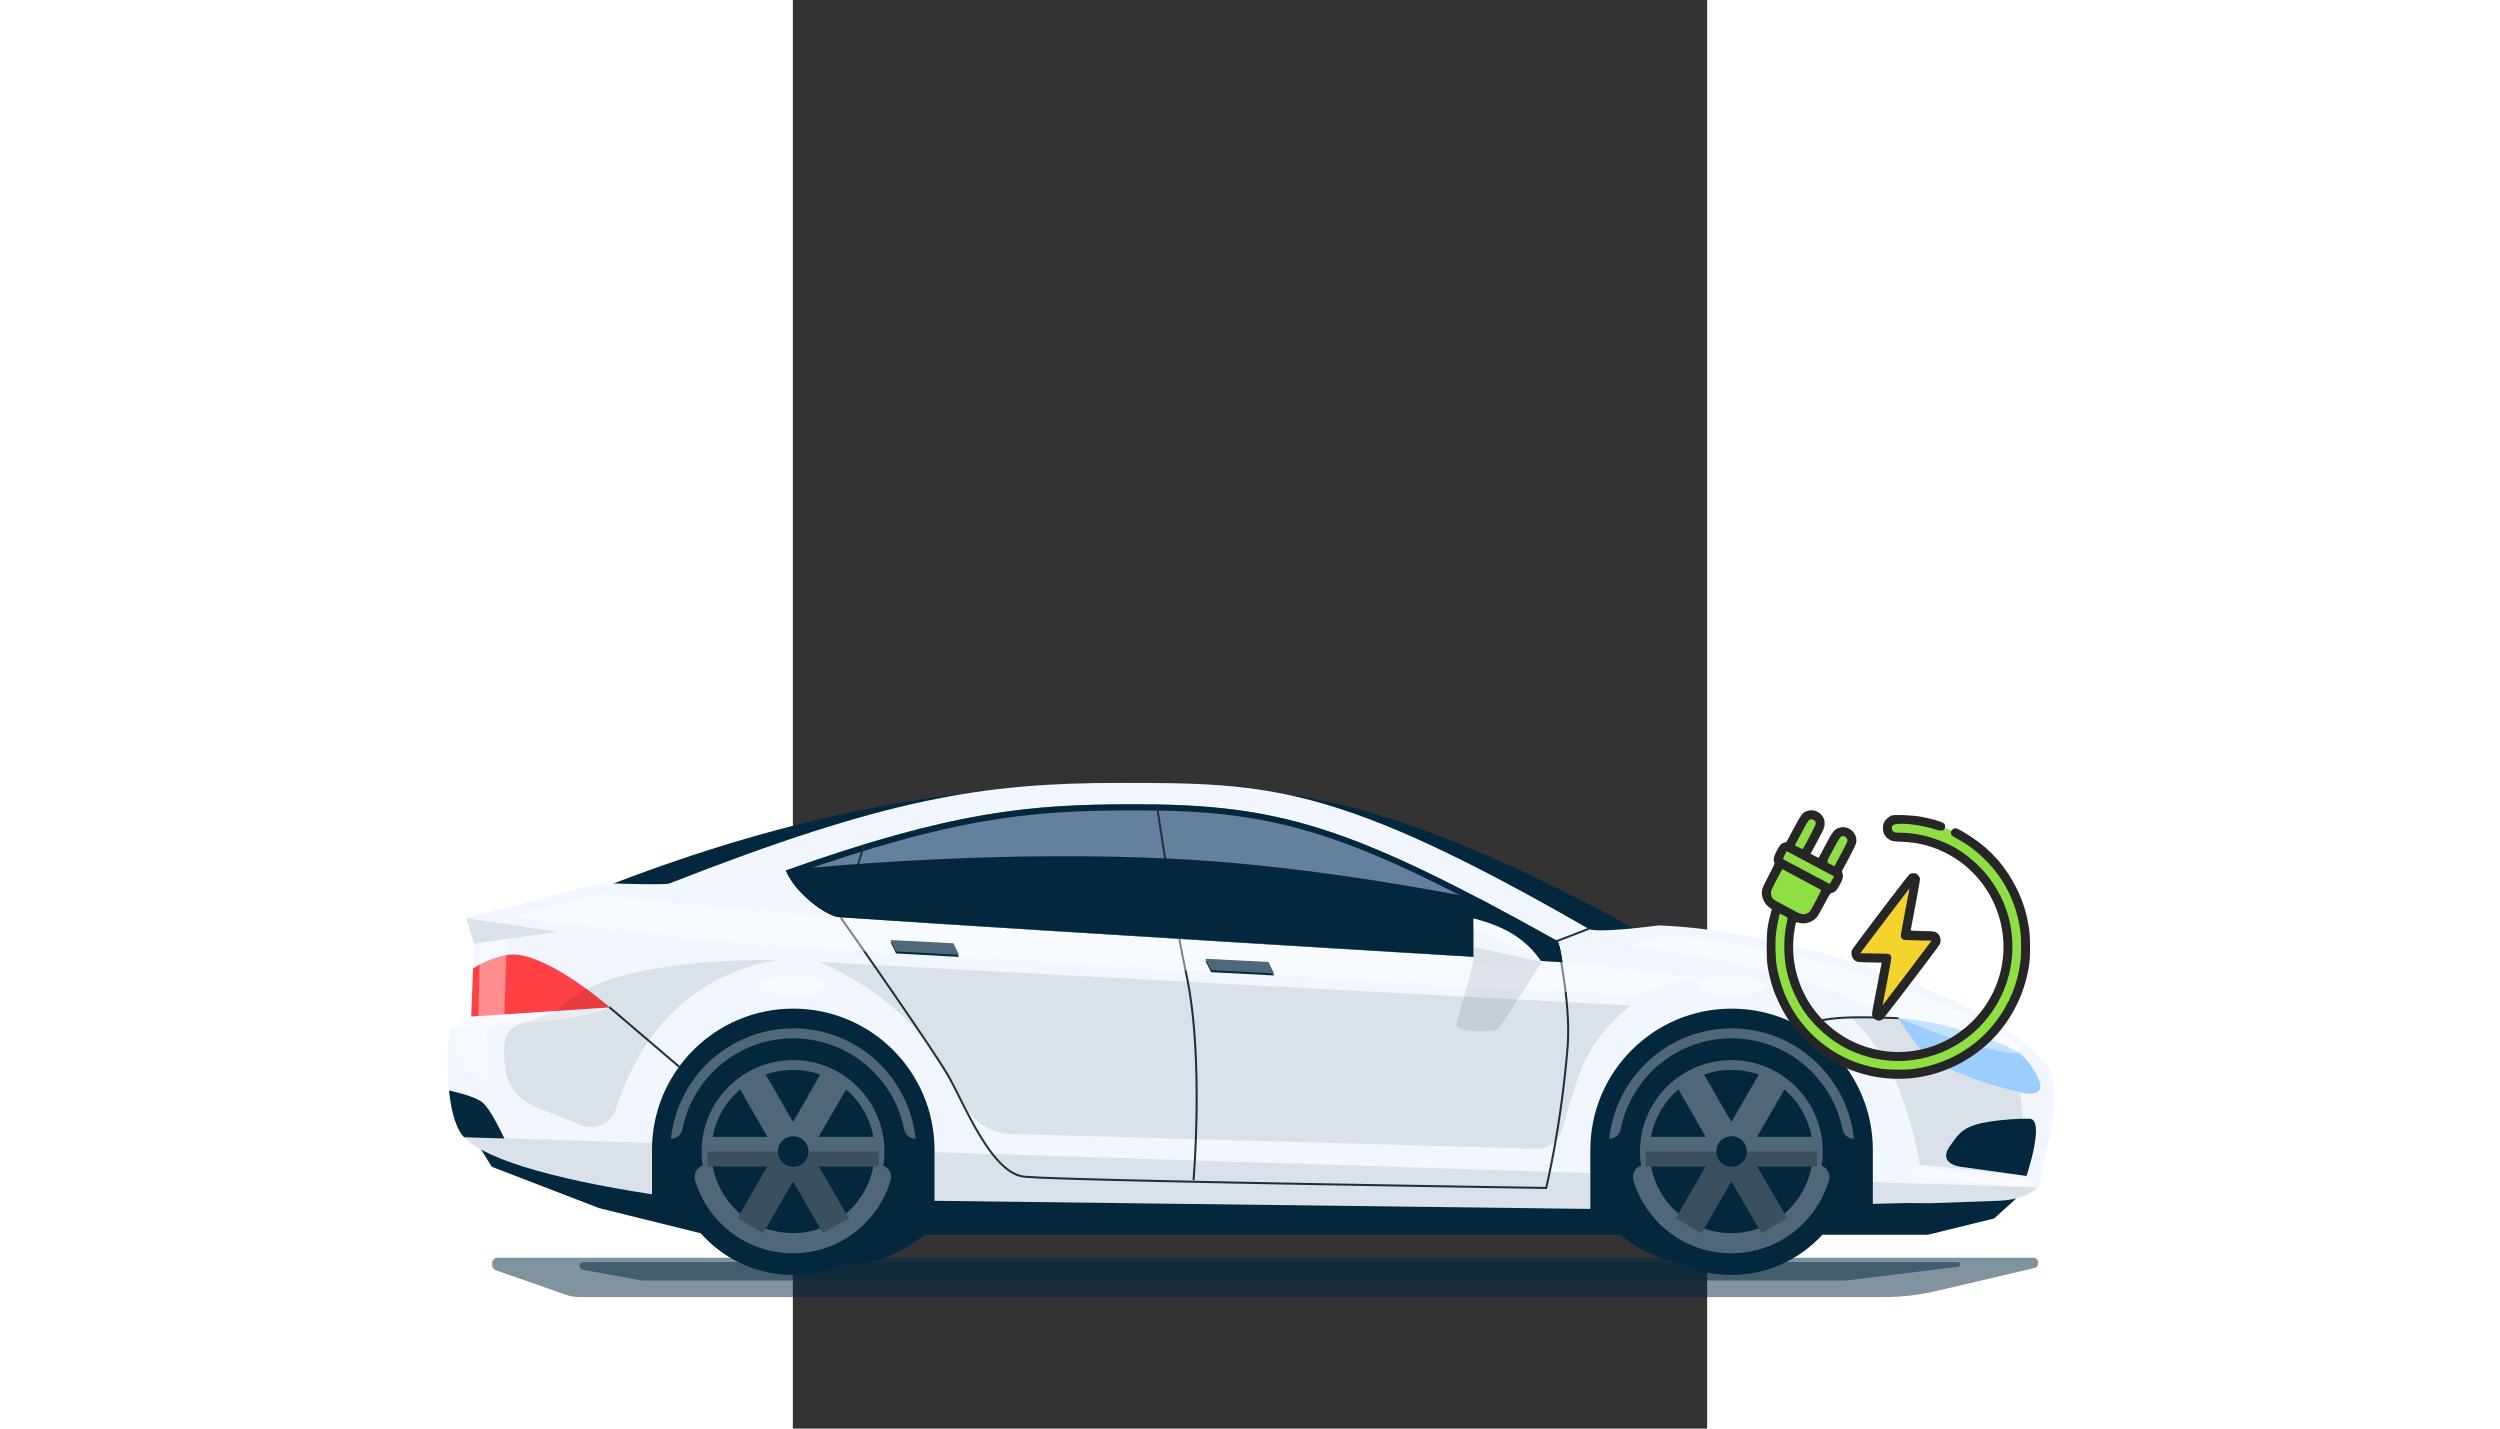
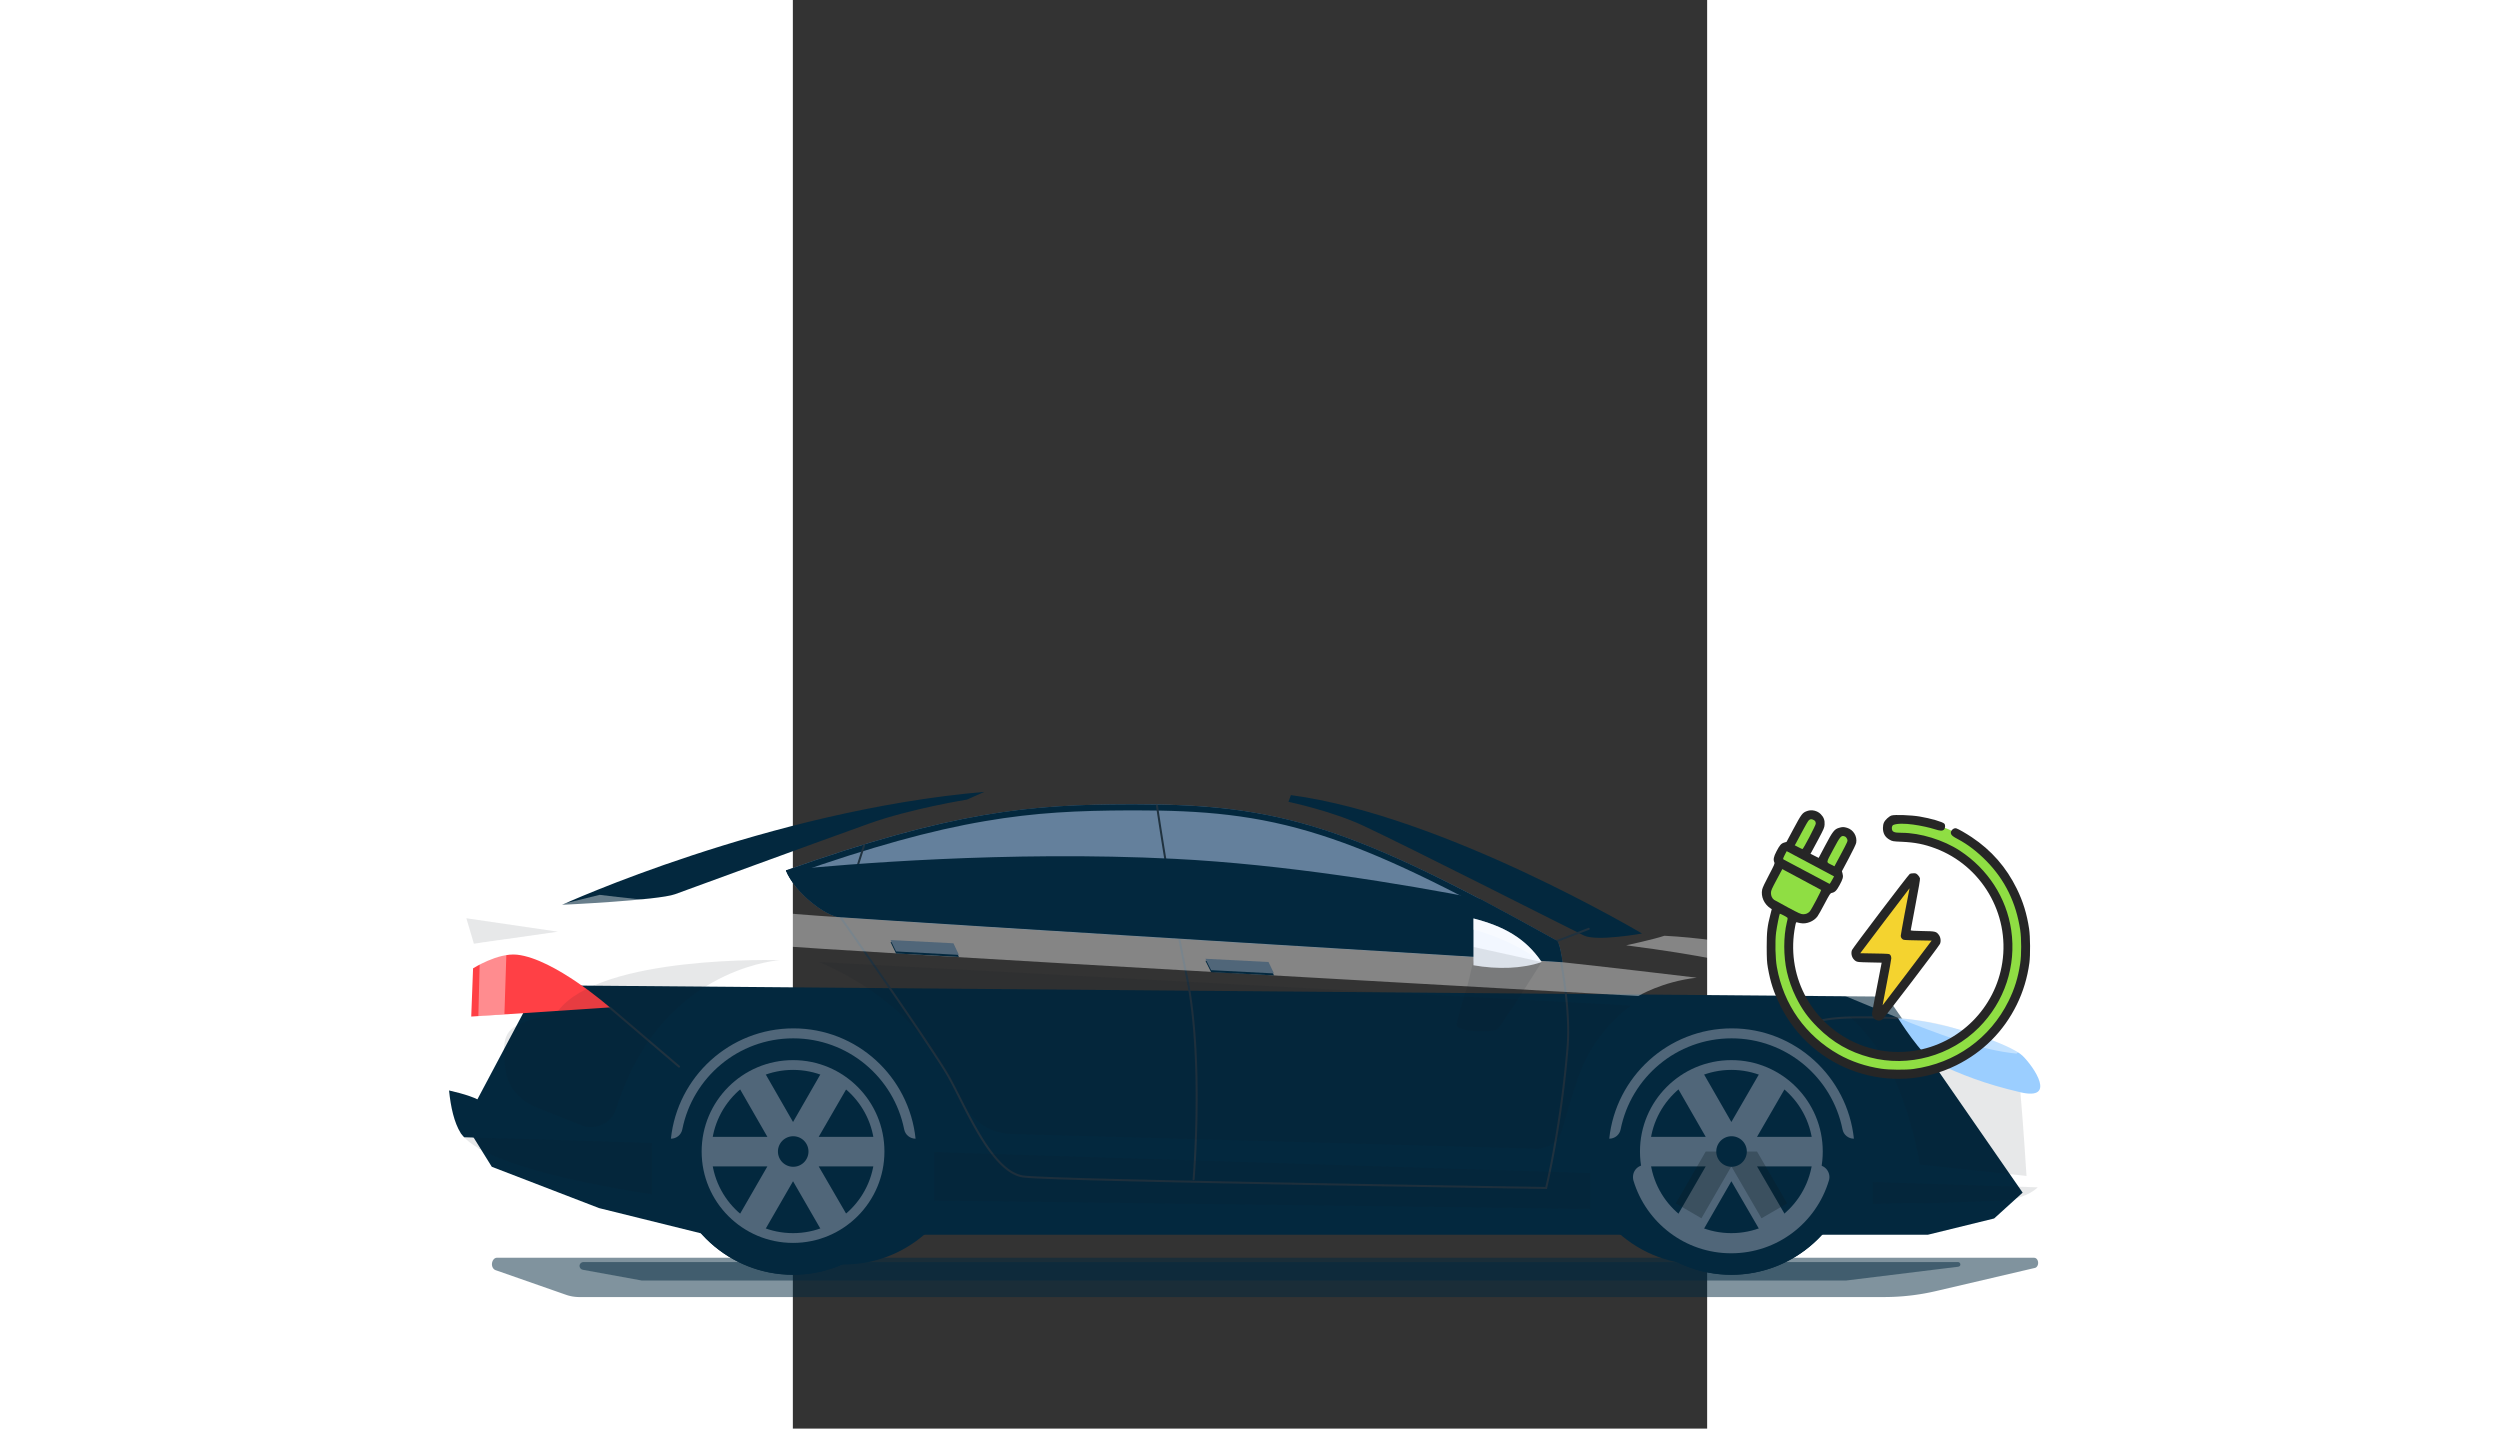
<svg xmlns="http://www.w3.org/2000/svg" id="svg98" version="1.1" fill="none" height="400" width="700" viewBox="0 0 700 1093.75">
  <rect x="0" y="0" width="700" height="1093.75" fill="#333333" stroke="none" />
  <defs id="defs102" />
  <g style="display:inline" transform="matrix(1.538,0,0,1.538,-264.38,599.407)" id="g78299">
    <g id="g78139" fill="#03283e">
      <path id="path78131" opacity="0.5" d="m 58.71,254.73 a 20.022,20.022 0 0 0 6.788,1.216 H 715.19 a 113.58,113.58 0 0 0 26.041,-3.04 l 48.94,-11.45 c 1.013,-0.203 1.722,-1.418 1.621,-2.736 -0.102,-1.317 -0.912,-2.33 -2.027,-2.33 H 24.563 c -1.216,0 -2.23,1.216 -2.432,2.736 -0.202,1.621 0.608,3.039 1.824,3.445 z" />
      <path id="path78133" opacity="0.5" d="M 96.807,247.738 H 696.04 l 56.033,-6.89 c 0.608,-0.101 1.114,-0.608 1.013,-1.216 0,-0.608 -0.608,-1.114 -1.216,-1.114 H 67.626 c -1.013,0 -1.824,0.81 -1.925,1.722 -0.102,1.014 0.608,1.925 1.62,2.128 z" />
      <path id="path78135" d="m 136.02,178.432 c 0,33.843 27.459,61.302 61.301,61.302 33.843,0 61.301,-27.459 61.301,-61.302 0,-33.842 -27.458,-61.301 -61.301,-61.301 -33.842,0 -61.301,27.459 -61.301,61.301 z m 426.576,0 c 0,33.843 27.459,61.302 61.301,61.302 33.842,0 61.301,-27.459 61.301,-61.302 0,-33.842 -27.459,-61.301 -61.301,-61.301 -33.842,0 -61.301,27.459 -61.301,61.301 z" />
      <path id="path78137" d="m 45.03,100.716 671.478,5.675 67.583,97.575 -14.185,12.868 -33.032,8.106 H 129.029 L 75.428,211.667 22.03,191.098 8.554,169.414 Z M 565.737,75.993 C 559.353,72.953 479.611,32.423 455.8,21.278 439.892,13.881 418.614,9.423 418.614,9.423 l 1.216,-3.344 c 75.993,10.133 174.784,68.901 174.784,68.901 0,0 -22.494,4.053 -28.877,1.013 z M 113.222,55.424 c 8.41,-3.04 65.759,-24.115 96.866,-35.26 20.772,-7.397 48.534,-11.855 48.534,-11.855 l 8.613,-3.85 C 159.628,13.78 56.987,60.692 56.987,60.692 c 0,0 47.926,-2.229 56.235,-5.269 z" />
    </g>
-     <path id="path78141" d="M 0.752,122.805 11.796,116.422 13.113,80.046 9.364,67.381 76.238,49.851 c 0,0 29.486,1.115 33.944,0.305 C 218.903,7.599 266.526,0 334.818,0 c 74.271,0 108.114,0.71 233.249,72.65 4.256,2.431 34.957,-1.723 34.957,-1.723 69.205,2.837 160.802,36.477 186.64,62.821 7.295,7.194 10.132,10.335 10.335,22.19 0.101,11.957 -7.802,44.786 -7.802,44.786 0,0 -5.066,6.788 -20.265,7.295 -15.199,0.507 -33.944,1.216 -33.944,1.216 l -11.348,-0.101 -17.124,0.405 v -26.851 c 0,-38.807 -31.512,-70.319 -70.319,-70.319 -38.807,0 -70.319,31.512 -70.319,70.319 v 29.384 l -326.467,-4.053 v -25.331 c 0,-38.807 -31.512,-70.319 -70.32,-70.319 -38.807,0 -70.319,31.512 -70.319,70.319 v 22.089 C 51.312,197.076 14.329,186.336 6.629,174.278 -3.1,159.079 0.752,122.805 0.752,122.805 Z" fill="#f2f7ff" />
    <path id="path78143" d="m 110.689,183.499 c 0,33.842 27.459,61.301 61.301,61.301 33.842,0 61.301,-27.459 61.301,-61.301 0,-33.843 -27.459,-61.302 -61.301,-61.302 -33.842,0 -61.301,27.459 -61.301,61.302 z" fill="#03283e" />
    <path id="path78145" d="m 232.987,177.115 c -2.735,0 -5.167,-1.925 -5.674,-4.661 -5.167,-25.838 -27.965,-45.292 -55.222,-45.292 -27.357,0 -50.054,19.454 -55.221,45.292 -0.507,2.736 -2.939,4.661 -5.675,4.661 3.243,-30.803 29.283,-54.918 60.998,-54.918 31.714,0 57.552,24.115 60.794,54.918 z" fill="#506679" />
    <path id="path78147" d="m 111.094,189.983 c 2.736,0 5.168,1.925 5.674,4.661 5.168,25.838 27.966,45.292 55.222,45.292 27.358,0 50.054,-19.454 55.222,-45.292 0.507,-2.736 2.938,-4.661 5.674,-4.661 -3.242,30.803 -29.283,54.918 -60.997,54.918 -31.614,-0.101 -57.654,-24.115 -60.795,-54.918 z m 96.562,-13.172 c -3.141,-16.82 -17.934,-29.587 -35.666,-29.587 -17.732,0 -32.525,12.767 -35.666,29.587 h -7.093 c -1.925,0 -3.749,-0.912 -4.863,-2.432 -1.115,-1.52 -1.52,-3.546 -0.912,-5.37 6.282,-20.974 25.635,-36.173 48.635,-36.173 23.001,0 42.354,15.3 48.636,36.173 0.507,1.824 0.203,3.85 -0.912,5.37 -1.114,1.52 -2.938,2.432 -4.863,2.432 z" fill="#03283e" />
-     <path id="path78149" d="m 136.324,190.186 c 3.141,16.82 17.934,29.587 35.666,29.587 17.732,0 32.525,-12.767 35.666,-29.587 h 7.093 c 1.925,0 3.749,0.912 4.864,2.432 1.114,1.52 1.519,3.546 0.911,5.37 -6.282,20.974 -25.635,36.173 -48.635,36.173 -23.001,0 -42.354,-15.3 -48.636,-36.173 -0.507,-1.824 -0.203,-3.85 0.912,-5.37 1.114,-1.52 2.938,-2.432 4.863,-2.432 z" fill="#506679" />
    <path id="path78151" d="m 126.495,183.499 c 0,25.128 20.367,45.494 45.495,45.494 25.129,0 45.495,-20.366 45.495,-45.494 0,-25.129 -20.366,-45.495 -45.495,-45.495 -25.128,0 -45.495,20.366 -45.495,45.495 z" fill="#506679" />
    <path id="path78153" d="m 131.359,183.499 c 0,22.494 18.238,40.631 40.631,40.631 22.494,0 40.631,-18.239 40.631,-40.631 0,-22.495 -18.238,-40.632 -40.631,-40.632 -22.393,0 -40.631,18.239 -40.631,40.632 z" fill="#03283e" />
    <path id="path78155" d="m 157.805,183.499 c 0,7.802 6.383,14.185 14.185,14.185 7.802,0 14.185,-6.383 14.185,-14.185 0,-7.802 -6.383,-14.186 -14.185,-14.186 -7.802,0.101 -14.185,6.384 -14.185,14.186 z" fill="#e2e6f0" />
    <path id="path78157" d="m 129.332,176.203 h 29.891 l -14.895,-25.939 12.767,-7.397 14.895,25.939 14.895,-25.939 12.868,7.397 -14.996,25.939 h 29.891 v 14.692 h -29.891 l 14.996,25.838 -12.868,7.397 -14.895,-25.838 -14.895,25.838 -12.767,-7.397 14.895,-25.838 h -29.891 z" fill="#506679" />
-     <path id="path78159" opacity="0.3" d="m 129.332,183.499 h 85.316 v 7.396 h -29.891 l 14.996,25.838 -12.868,7.397 -14.895,-25.838 -14.895,25.838 -12.767,-7.397 14.895,-25.838 h -29.891 z" fill="#0c1b24" />
    <path id="path78161" d="m 171.99,191.098 a 7.6,7.6 0 1 0 -0.001,-15.199 7.6,7.6 0 0 0 0.001,15.199 z m 405.804,-7.599 c 0,33.842 27.459,61.301 61.302,61.301 33.842,0 61.301,-27.459 61.301,-61.301 0,-33.843 -27.459,-61.302 -61.301,-61.302 -33.843,0 -61.302,27.459 -61.302,61.302 z" fill="#03283e" />
    <path id="path78163" d="m 700.093,177.115 c -2.736,0 -5.167,-1.925 -5.674,-4.661 -5.168,-25.838 -27.966,-45.292 -55.222,-45.292 -27.357,0 -50.054,19.454 -55.222,45.292 -0.506,2.736 -2.938,4.661 -5.674,4.661 3.243,-30.803 29.283,-54.918 60.997,-54.918 31.512,0 57.553,24.115 60.795,54.918 z" fill="#506679" />
    <path id="path78165" d="m 578.2,189.983 c 2.736,0 5.167,1.925 5.674,4.661 5.168,25.838 27.966,45.292 55.222,45.292 27.357,0 50.054,-19.454 55.222,-45.292 0.506,-2.736 2.938,-4.661 5.674,-4.661 -3.243,30.803 -29.283,54.918 -60.998,54.918 C 607.381,244.8 581.341,220.786 578.2,189.983 Z m 96.562,-13.172 c -3.141,-16.82 -17.934,-29.587 -35.666,-29.587 -17.732,0 -32.525,12.767 -35.666,29.587 h -7.093 c -1.925,0 -3.749,-0.912 -4.864,-2.432 -1.114,-1.52 -1.52,-3.546 -0.912,-5.37 6.282,-20.974 25.635,-36.173 48.636,-36.173 23.001,0 42.354,15.3 48.636,36.173 0.506,1.824 0.202,3.85 -0.912,5.37 -1.115,1.52 -2.939,2.432 -4.864,2.432 z" fill="#03283e" />
    <path id="path78167" d="m 603.43,190.186 c 3.141,16.82 17.934,29.587 35.666,29.587 17.732,0 32.525,-12.767 35.666,-29.587 h 7.093 c 1.925,0 3.749,0.912 4.863,2.432 1.115,1.52 1.52,3.546 0.912,5.37 -6.282,20.974 -25.635,36.173 -48.636,36.173 -23,0 -42.353,-15.3 -48.635,-36.173 -0.507,-1.824 -0.203,-3.85 0.912,-5.37 1.114,-1.52 2.938,-2.432 4.863,-2.432 z" fill="#506679" />
    <path id="path78169" d="m 593.601,183.499 c 0,25.128 20.366,45.494 45.495,45.494 25.128,0 45.494,-20.366 45.494,-45.494 0,-25.129 -20.366,-45.495 -45.494,-45.495 -25.129,0 -45.495,20.366 -45.495,45.495 z" fill="#506679" />
    <path id="path78171" d="m 598.465,183.499 c 0,22.494 18.238,40.631 40.631,40.631 22.494,0 40.631,-18.239 40.631,-40.631 0,-22.495 -18.238,-40.632 -40.631,-40.632 -22.393,0 -40.631,18.239 -40.631,40.632 z" fill="#03283e" />
    <path id="path78173" d="m 625.012,183.499 c 0,7.802 6.383,14.185 14.185,14.185 7.802,0 14.186,-6.383 14.186,-14.185 0,-7.802 -6.384,-14.186 -14.186,-14.186 -7.903,0.101 -14.185,6.384 -14.185,14.186 z" fill="#e2e6f0" />
    <path id="path78175" d="m 596.438,176.203 h 29.891 l -14.895,-25.939 12.767,-7.397 14.895,25.939 14.996,-25.939 12.767,7.397 -14.996,25.939 h 29.89 v 14.692 h -29.89 l 14.996,25.838 -12.767,7.397 -14.996,-25.838 -14.895,25.838 -12.767,-7.397 14.895,-25.838 h -29.891 z" fill="#506679" />
-     <path id="path78177" opacity="0.3" d="m 596.438,183.499 h 85.315 v 7.396 h -29.89 l 14.996,25.838 -12.767,7.397 -14.996,-25.838 -14.895,25.838 -12.767,-7.397 14.895,-25.838 h -29.891 z" fill="#0c1b24" />
+     <path id="path78177" opacity="0.3" d="m 596.438,183.499 h 85.315 h -29.89 l 14.996,25.838 -12.767,7.397 -14.996,-25.838 -14.895,25.838 -12.767,-7.397 14.895,-25.838 h -29.891 z" fill="#0c1b24" />
    <path id="path78179" d="m 639.096,191.098 a 7.6,7.6 0 1 0 -10e-4,-15.199 7.6,7.6 0 0 0 10e-4,15.199 z" fill="#03283e" />
    <path id="path78181" d="M 168.444,43.57 C 251.732,13.88 290.54,10.841 339.682,10.64 c 73.46,-0.204 108.924,10.131 212.579,67.988 1.621,1.52 2.736,10.639 2.736,10.639 0,0 -256.858,-15.3 -359.702,-22.393 -6.89,-0.507 -22.292,-12.058 -26.851,-23.305 z" fill="#64809c" />
    <path id="path78183" d="m 168.444,43.57 c 4.559,11.246 19.961,22.797 26.851,23.304 102.844,7.093 359.702,22.393 359.702,22.393 0,0 -1.216,-9.018 -2.736,-10.64 C 449.822,21.38 414.054,10.64 342.215,10.64 h -2.533 c -49.142,0.101 -87.848,3.243 -171.238,32.93 z m 4.255,1.722 c 37.693,-13.274 67.888,-21.683 94.739,-26.243 25.331,-4.357 46.406,-5.269 72.345,-5.37 h 2.533 c 33.235,0 60.39,2.026 92.611,12.361 28.776,9.22 61.099,24.622 115.307,54.918 0.406,0.81 0.912,2.837 1.317,5.066 C 519.229,84.099 290.438,70.319 195.599,63.834 190.33,63.429 178.07,54.411 172.699,45.292 Z" fill="#03283e" />
    <path id="path78185" clip-rule="evenodd" d="m 353.086,10.847 a 0.508,0.508 0 0 1 0.574,0.429 l -0.502,0.072 -0.501,0.073 a 0.507,0.507 0 0 1 0.429,-0.574 z m 18.311,186.432 -0.505,-0.043 v -0.002 l 10e-4,-0.008 0.002,-0.033 0.011,-0.129 0.04,-0.509 c 0.035,-0.449 0.086,-1.113 0.147,-1.973 0.121,-1.72 0.286,-4.222 0.458,-7.353 a 577.5,577.5 0 0 0 0.821,-25.065 c 0.215,-20.078 -0.622,-45.188 -4.815,-65.398 -4.207,-20.274 -7.932,-41.61 -10.605,-57.877 -1.337,-8.133 -2.41,-15 -3.15,-19.833 a 1326.067,1326.067 0 0 1 -1.07,-7.121 l -0.075,-0.512 v -0.002 l 0.501,-0.073 0.502,-0.072 v 0.002 l 10e-4,0.006 0.073,0.504 0.22,1.49 c 0.194,1.302 0.48,3.21 0.85,5.625 0.739,4.83 1.812,11.693 3.148,19.822 2.672,16.26 6.394,37.58 10.597,57.836 4.216,20.319 5.051,45.517 4.836,65.614 a 577.765,577.765 0 0 1 -0.822,25.11 468.298,468.298 0 0 1 -0.46,7.369 297.191,297.191 0 0 1 -0.173,2.319 l -0.014,0.173 -0.011,0.131 -0.003,0.033 v 0.008 l -10e-4,0.002 z m 0,0 -0.505,-0.043 a 0.507,0.507 0 1 0 1.009,0.084 z M 80.413,111.533 a 0.507,0.507 0 0 1 0.714,-0.056 l 34.45,29.384 a 0.507,0.507 0 0 1 -0.657,0.771 L 80.47,112.248 a 0.508,0.508 0 0 1 -0.057,-0.715 z m 610.105,5.195 c 6.827,-0.687 16.028,-0.711 31.582,-0.103 a 0.507,0.507 0 1 1 -0.039,1.012 c -15.552,-0.608 -24.691,-0.581 -31.442,0.099 -6.732,0.679 -11.097,2.007 -17.114,4.03 a 0.507,0.507 0 0 1 -0.323,-0.961 c 6.041,-2.03 10.491,-3.387 17.336,-4.077 z" fill-rule="evenodd" fill="#20323f" />
    <path id="path78187" clip-rule="evenodd" d="m 207.505,30.624 a 0.506,0.506 0 0 1 0.33,0.636 l -11.374,35.933 0.367,0.523 1.451,2.07 a 5247.282,5247.282 0 0 1 21.7,31.2 c 12.329,17.874 25.695,37.554 29.762,44.67 1.644,2.878 3.496,6.56 5.53,10.606 0.483,0.96 0.976,1.942 1.479,2.937 2.628,5.198 5.534,10.807 8.69,16.033 3.157,5.229 6.553,10.054 10.153,13.692 3.606,3.644 7.37,6.048 11.261,6.535 4.02,0.502 22.265,1.11 47.429,1.738 25.143,0.626 57.148,1.272 88.646,1.855 31.499,0.583 62.491,1.102 85.609,1.475 11.559,0.187 21.149,0.338 27.849,0.441 l 7.768,0.12 2.338,0.035 a 288.96,288.96 0 0 0 1.109,-4.93 444.382,444.382 0 0 0 2.894,-14.684 c 2.252,-12.477 4.909,-29.888 6.529,-49.626 v -0.002 c 0.957,-11.238 -0.353,-24.49 -1.909,-34.953 a 267.345,267.345 0 0 0 -2.258,-12.965 210.643,210.643 0 0 0 -1.011,-4.772 l -0.059,-0.26 -0.015,-0.065 -0.005,-0.02 0.493,-0.117 -0.493,0.116 -0.102,-0.43 16.219,-6.238 a 0.507,0.507 0 1 1 0.364,0.946 l -15.396,5.921 c 0.051,0.227 0.122,0.541 0.208,0.936 0.194,0.883 0.468,2.17 0.791,3.784 a 269.204,269.204 0 0 1 2.266,13.015 c 1.56,10.486 2.884,23.831 1.916,35.188 -1.622,19.778 -4.285,37.222 -6.541,49.722 a 447.94,447.94 0 0 1 -2.901,14.718 273.718,273.718 0 0 1 -0.884,3.968 l -0.157,0.676 -0.084,0.353 -0.063,0.263 -0.021,0.088 v 0.001 l -0.492,-0.12 0.492,0.12 -0.096,0.392 -0.404,-0.006 0.007,-0.469 -0.007,0.424 c -0.001,0.045 -0.002,0.045 -0.003,0.045 l -2.74,-0.041 -7.769,-0.119 c -6.7,-0.104 -16.29,-0.255 -27.849,-0.441 -23.118,-0.374 -54.112,-0.893 -85.611,-1.476 -31.5,-0.583 -63.507,-1.229 -88.653,-1.856 -25.124,-0.626 -43.445,-1.234 -47.53,-1.745 -4.216,-0.527 -8.178,-3.112 -11.855,-6.827 -3.682,-3.721 -7.126,-8.623 -10.301,-13.881 -3.177,-5.261 -6.097,-10.899 -8.726,-16.1 -0.507,-1.002 -1.002,-1.988 -1.487,-2.951 -2.033,-4.044 -3.869,-7.694 -5.498,-10.546 -4.04,-7.07 -17.373,-26.704 -29.716,-44.598 A 5321.676,5321.676 0 0 0 197.45,70.367 l -1.451,-2.07 -0.51,-0.725 c -0.001,-0.001 -0.001,-0.001 0.414,-0.293 l -0.414,0.293 -0.145,-0.206 11.525,-36.412 a 0.507,0.507 0 0 1 0.636,-0.33 z" fill-rule="evenodd" fill="#20323f" />
    <path id="path78189" opacity="0.1" d="M 589.143,110.849 184.858,89.166 c 0,0 30.195,11.551 50.663,36.476 8.815,10.741 16.414,24.217 21.582,34.248 4.559,8.917 13.577,14.591 23.608,14.895 l 261.215,7.295 c 5.978,0.203 11.348,-3.749 12.969,-9.524 2.432,-8.714 6.08,-21.279 9.322,-29.587 8.106,-20.772 24.926,-32.12 24.926,-32.12 z m -487.472,71.839 v 22.089 C 54.15,197.481 18.585,187.552 8.148,176.305 l 93.624,2.938 c 0,1.216 -0.101,2.33 -0.101,3.445 z m 607.744,26.851 v -10.842 l 82.174,2.635 c -1.722,1.722 -7.295,6.18 -19.758,6.687 -15.199,0.507 -33.944,1.216 -33.944,1.216 l -11.348,-0.101 z m -467.106,-25.736 326.468,10.436 v 17.833 l -326.468,-4.154 z" fill="#0c1b24" />
    <path id="path78191" d="m 168.95,43.367 c 28.776,-2.837 109.532,-9.727 192.821,-5.573 54.715,2.736 113.483,12.463 152.392,20.062 11.652,6.181 24.216,13.071 38.098,20.772 1.621,1.52 2.736,10.639 2.736,10.639 0,0 -256.858,-15.3 -359.702,-22.393 -6.89,-0.506 -22.292,-12.057 -26.851,-23.304 0.202,-0.102 0.405,-0.102 0.506,-0.203 z" fill="#03283e" />
    <path id="path78193" opacity="0.4" d="m 31.554,66.57 c 0,0 63.632,8.106 126.251,13.983 35.868,3.344 434.986,25.534 434.986,25.534 0,0 11.855,-7.194 29.08,-9.12 -44.076,-5.268 -66.874,-7.7 -66.874,-7.7 0,0 -312.688,-19.05 -370.139,-23.102 C 127.407,62.113 75.732,55.728 75.732,55.728 Z" fill="#ffffff" />
    <path id="path78195" clip-rule="evenodd" d="m 380.11,94.232 31.31,1.62 -2.736,-5.673 -31.411,-1.621 z m -156.85,-9.322 31.309,1.722 -2.735,-5.775 -31.31,-1.621 z" fill-rule="evenodd" fill="#03283e" />
    <path id="path78197" clip-rule="evenodd" d="m 380.11,93.219 31.31,1.62 -2.736,-5.673 -31.411,-1.622 z m -156.85,-9.322 31.309,1.722 -2.735,-5.775 -31.31,-1.621 z" fill-rule="evenodd" fill="#506679" />
    <path id="path78199" d="m 12.708,92.307 c 0,0 12.26,-7.802 21.886,-6.79 18.644,2.027 46.204,26.244 46.204,26.244 l -69.002,4.559 z" fill="#ff4045" />
    <path id="path78201" d="m 8.959,177.115 c -0.101,-0.101 -0.101,-0.101 0,0 z m 6.485,4.661 c 0.202,0.101 0.506,0.304 0.71,0.405 -0.305,-0.101 -0.508,-0.202 -0.71,-0.405 z m -1.925,-1.115 c 0.405,0.203 0.81,0.507 1.114,0.71 -0.405,-0.304 -0.81,-0.507 -1.114,-0.71 z m 3.546,2.027 c 0,0 -0.101,0 -0.101,-0.101 0,0.101 0,0.101 0.101,0.101 z m -7.498,-4.965 0.304,0.304 z m 8.41,-18.137 c 3.344,3.445 7.498,11.45 10.335,17.428 L 8.25,176.406 c -0.507,-0.608 -1.115,-1.216 -1.621,-1.925 0,-0.102 -0.102,-0.102 -0.102,-0.203 -3.242,-5.168 -4.965,-12.97 -5.775,-21.177 7.092,1.621 14.692,3.851 17.225,6.485 z M 12.2,179.75 c 0.203,0.101 0.304,0.202 0.507,0.405 -0.101,-0.102 -0.304,-0.304 -0.507,-0.405 z m -1.114,-0.811 c 0.101,0.101 0.304,0.203 0.405,0.304 -0.101,-0.101 -0.203,-0.203 -0.405,-0.304 z" fill="#03283e" />
    <path id="path78203" opacity="0.1" d="m 697.965,116.32 c 0,0 16.921,13.679 26.649,41.746 6.383,18.239 8.308,31.917 8.308,31.917 l 53.094,5.674 c 0,0 -1.418,-23.203 -3.039,-41.644 -4.459,-13.172 -17.124,-21.886 -23.71,-27.155 C 744.575,115.105 697.965,116.32 697.965,116.32 Z M 165.404,88.254 c 0,0 -48.433,2.938 -73.764,54.613 -3.445,7.093 -5.978,13.882 -7.802,19.455 -1.115,3.445 -3.547,6.282 -6.89,7.802 -3.243,1.52 -6.992,1.621 -10.335,0.304 L 44.017,161.41 C 36.621,158.471 30.237,151.784 29.021,143.881 28.008,137.599 27.907,132.33 28.312,129.797 29.629,119.664 38.039,119.563 54.96,113.585 76.137,85.416 165.404,88.254 165.404,88.254 Z" fill="#0c1b24" />
    <path id="path78205" d="m 722.081,117.131 c 0,0 11.753,18.948 18.745,22.19 13.07,5.978 24.013,10.437 42.151,14.692 18.137,4.256 6.89,-12.463 1.114,-18.137 -5.775,-5.775 -38.605,-17.225 -62.01,-18.745 z" fill="#9bceff" />
-     <path id="path78207" d="m 787.536,167.185 c 8.005,0.203 -1.52,28.473 -1.52,28.473 0,0 -26.243,-3.648 -32.626,-4.56 -8.005,-1.216 -8.917,-5.674 -5.472,-10.335 3.749,-5.066 5.37,-9.018 15.604,-11.349 5.37,-1.215 16.415,-2.431 24.014,-2.229 z" fill="#03283e" />
-     <path id="path78209" opacity="0.4" d="m 0.752,122.805 11.044,-6.383 69.002,-4.56 c 0,0 -9.524,4.458 -32.12,6.688 -29.283,2.837 -47.926,4.255 -47.926,4.255 z m 786.176,74.778 c 0.102,0 0.203,0 0.203,0.101 l 1.621,1.317 c 0.405,0.304 0.507,0.811 0.304,1.317 -0.203,0.507 -0.608,0.71 -1.115,0.71 l -52.283,-4.256 a 8.68,8.68 0 0 1 -4.357,-1.52 l -1.925,-1.317 c -0.507,-0.304 -0.709,-0.912 -0.507,-1.52 0.203,-0.506 0.71,-0.912 1.317,-0.81 z M 171.99,106.188 c 8.954,0 16.212,-2.268 16.212,-5.066 0,-2.798 -7.258,-5.066 -16.212,-5.066 -8.954,0 -16.212,2.268 -16.212,5.066 0,2.798 7.258,5.066 16.212,5.066 z m 467.106,0 c 8.953,0 16.212,-2.268 16.212,-5.066 0,-2.798 -7.259,-5.066 -16.212,-5.066 -8.954,0 -16.212,2.268 -16.212,5.066 0,2.798 7.258,5.066 16.212,5.066 z" fill="#ffffff" />
    <path id="path78211" opacity="0.1" d="M 13.113,80.046 9.364,67.381 54.96,74.068 Z" fill="#0c1b24" />
    <path id="path78213" opacity="0.4" clip-rule="evenodd" d="m 29.528,77.716 -1.216,37.49 -12.97,1.013 0.912,-36.68 z" fill-rule="evenodd" fill="#ffffff" />
    <path id="path78215" opacity="0.3" clip-rule="evenodd" d="m 19.7,121.285 v 27.155 c 0,0 -14.085,-3.141 -15.2,-12.868 -1.012,-9.018 -0.709,-12.969 -0.709,-12.969 z" fill-rule="evenodd" fill="#ffffff" />
    <path id="path78217" opacity="0.4" d="m 586.711,80.857 c 0,0 13.679,-2.939 19.049,-4.762 64.848,3.343 143.982,32.322 178.128,54.411 -0.304,2.026 -1.519,3.04 -2.837,4.256 -35.463,-3.344 -87.645,-32.83 -116.523,-39.517 -22.494,-5.269 -39.212,-9.423 -77.817,-14.388 z" fill="#ffffff" />
    <path id="path78219" opacity="0.1" d="m 544.661,89.165 c 0,0 -20.062,31.918 -22.088,33.539 -2.027,1.621 -20.974,1.418 -20.265,-2.331 0.81,-4.053 3.04,-12.564 4.559,-16.617 0.912,-2.33 3.749,-15.097 3.749,-15.097 z" fill="#0c1b24" />
    <path id="path78221" d="m 510.718,67.482 c 14.894,3.85 25.736,9.626 33.943,21.684 -9.524,3.343 -21.987,3.749 -33.943,1.62 z" fill="#f2f7ff" />
    <path id="path78223" opacity="0.1" d="m 510.718,90.787 v -9.12 l 33.943,7.498 c -9.524,3.344 -21.987,3.85 -33.943,1.622 z" fill="#0c1b24" />
    <path id="path78225" opacity="0.4" d="m 510.718,67.482 c 14.894,3.85 25.736,9.626 33.943,21.684 0,0 -13.881,-10.943 -33.943,-16.111 z" fill="#ffffff" />
    <g id="g78237" transform="translate(379.192,259.296)">
      <path id="path78227" fill-rule="evenodd" fill="#262626" d="m 348.746,-214.025 c -0.653,0.313 -28.393,36.883 -28.811,37.954 -0.732,1.907 0.104,4.362 1.828,5.433 0.862,0.549 1.306,0.575 6.922,0.705 l 6.034,0.13 -2.403,12.408 c -1.332,6.818 -2.43,12.695 -2.43,13.06 -0.025,1.02 0.837,2.378 1.83,2.926 1.122,0.601 2.246,0.601 3.264,-0.026 0.81,-0.496 27.82,-35.916 28.734,-37.666 0.626,-1.254 0.391,-3.318 -0.523,-4.52 -1.306,-1.75 -1.698,-1.828 -8.176,-1.932 -4.18,-0.078 -5.825,-0.183 -5.825,-0.392 0,-0.183 1.071,-5.903 2.377,-12.72 1.646,-8.516 2.351,-12.67 2.22,-13.166 -0.104,-0.418 -0.574,-1.15 -1.07,-1.645 -0.758,-0.758 -1.02,-0.862 -2.116,-0.836 -0.705,0 -1.541,0.13 -1.855,0.287 z" />
      <path id="path78229" fill-rule="evenodd" fill="#f4d32f" d="m 348.511,-206.32 c -0.679,3.03 -4.284,22.413 -4.284,23.092 0,0.653 0.21,1.123 0.68,1.567 0.652,0.627 0.705,0.627 7.679,0.757 l 7,0.131 -12.172,16.117 c -6.713,8.855 -12.198,16.09 -12.225,16.064 -0.026,-0.026 0.94,-5.12 2.142,-11.284 1.202,-6.19 2.194,-11.65 2.194,-12.173 0,-0.574 -0.208,-1.227 -0.496,-1.567 -0.496,-0.627 -0.522,-0.627 -7.732,-0.757 l -7.235,-0.13 12.198,-16.144 c 6.713,-8.855 12.251,-16.116 12.277,-16.116 0.052,0 0.026,0.209 -0.026,0.444 z" />
      <path id="path78231" fill="#8fde43" d="m 343.064,-114.344 a 97.447,97.447 0 0 1 -4.762,-0.13 54.394,54.394 0 0 1 -2.885,-0.223 1.404,1.404 0 0 1 -10e-4,0 27.608,27.608 0 0 1 -1.31,-0.171 67.149,67.149 0 0 1 -12.44,-3.096 60.65,60.65 0 0 1 -9.295,-4.192 1.404,1.404 0 0 1 -0.003,-10e-4 67.06,67.06 0 0 1 -5.562,-3.49 64.36,64.36 0 0 1 -7.206,-5.834 63.382,63.382 0 0 1 -6.752,-7.41 63.06,63.06 0 0 1 -5.618,-8.626 63.782,63.782 0 0 1 -2.68,-5.594 65.242,65.242 0 0 1 -2.023,-5.488 67.102,67.102 0 0 1 -1.634,-6.12 68.192,68.192 0 0 1 -0.537,-2.744 1.404,1.404 0 0 1 -10e-4,-0.004 39.138,39.138 0 0 1 -0.353,-2.708 1.404,1.404 0 0 1 0,-10e-4 73.989,73.989 0 0 1 -0.283,-4.167 1.404,1.404 0 0 1 0,-0.001 92.354,92.354 0 0 1 -0.076,-4.455 1.404,1.404 0 0 1 0,-0.001 c 0.009,-1.245 0.044,-2.495 0.12,-3.75 0.048,-0.79 0.112,-1.586 0.211,-2.39 a 1.404,1.404 0 0 1 0,-0.002 c 0.085,-0.686 0.192,-1.356 0.3,-2.013 a 1.404,1.404 0 0 1 0,-0.002 c 0.216,-1.3 0.455,-2.593 0.71,-3.88 a 1.404,1.404 0 0 1 0,-0.001 c 0.165,-0.836 0.34,-1.675 0.531,-2.517 a 1.404,1.404 0 0 1 0.001,-0.003 c 0.078,-0.336 0.161,-0.688 0.264,-1.053 a 1.404,1.404 0 0 1 0.002,-0.007 c 0.05,-0.174 0.12,-0.44 0.288,-0.759 a 1.404,1.404 0 0 1 0.019,-0.034 c 0.113,-0.2 0.277,-0.442 0.552,-0.663 a 1.404,1.404 0 0 1 0.03,-0.024 c 0.077,-0.058 0.113,-0.083 0.106,-0.077 a 1.404,1.404 0 0 1 0.29,-0.17 c 0.068,-0.031 0.269,-0.141 0.621,-0.192 0.493,-0.08 0.892,0.019 1.178,0.117 a 1.404,1.404 0 0 1 0.004,0 c 0.364,0.126 0.667,0.27 0.923,0.39 a 1.404,1.404 0 0 1 0.008,0.003 c 0.583,0.275 1.151,0.567 1.709,0.87 a 1.404,1.404 0 0 1 0.002,0.001 c 0.34,0.186 0.697,0.387 1.059,0.621 a 1.404,1.404 0 0 1 0.008,0.006 c 0.18,0.118 0.366,0.253 0.55,0.411 a 1.404,1.404 0 0 1 0.01,0.008 c 0.285,0.25 0.55,0.573 0.727,0.99 0.22,0.516 0.244,1.008 0.21,1.418 -0.035,0.447 -0.124,0.818 -0.191,1.12 a 1.404,1.404 0 0 1 -0.002,0.007 c -0.093,0.407 -0.193,0.784 -0.278,1.137 v 0.002 l -0.076,0.33 a 1.404,1.404 0 0 1 -0.002,0.01 l -0.007,0.03 v 0.003 l -0.019,0.08 a 1.404,1.404 0 0 1 0,0.005 c -0.091,0.406 -0.174,0.816 -0.252,1.228 l 0.006,-0.033 -0.012,0.069 a 1.404,1.404 0 0 1 -10e-4,0.004 l -0.035,0.187 a 44.823,44.823 0 0 0 -0.324,2.072 1.404,1.404 0 0 1 -10e-4,0.009 l -0.005,0.034 c -0.039,0.296 -0.075,0.59 -0.108,0.887 a 1.404,1.404 0 0 1 -0.001,0.008 1.226,1.226 0 0 1 -0.004,0.036 v 10e-4 c -0.03,0.257 -0.056,0.513 -0.081,0.77 l -0.015,0.156 a 57.046,57.046 0 0 0 -0.228,3.775 1.404,1.404 0 0 1 0,0.005 l -0.002,0.042 -0.009,0.384 -0.003,0.16 a 1.404,1.404 0 0 1 0,0.002 l -0.006,0.38 v 0.035 a 1.404,1.404 0 0 1 0,0.004 62.305,62.305 0 0 0 0.007,1.848 1.404,1.404 0 0 1 0,0.001 l 0.003,0.17 c 0.022,0.989 0.067,1.976 0.135,2.962 l -0.002,-0.02 0.005,0.059 a 1.404,1.404 0 0 1 0,0.003 l 0.013,0.175 a 1.404,1.404 0 0 1 0,0.01 c -0.001,-0.023 10e-4,0.009 0.003,0.032 v 0.001 c 0.02,0.272 0.042,0.543 0.066,0.815 a 1.404,1.404 0 0 1 0,0.008 l 0.003,0.034 v 0.003 l 0.016,0.172 -0.002,-0.018 0.005,0.056 a 1.404,1.404 0 0 1 0,0.004 l 0.06,0.6 -0.003,-0.017 0.006,0.056 a 1.404,1.404 0 0 1 0,0.005 c 0.024,0.229 0.05,0.46 0.077,0.693 l -0.003,-0.019 0.007,0.057 a 1.404,1.404 0 0 1 0,0.005 c 0.03,0.247 0.06,0.495 0.092,0.743 l -0.002,-0.015 0.008,0.058 a 1.404,1.404 0 0 1 0,0.003 l 0.08,0.592 a 1.404,1.404 0 0 1 0.002,0.008 l 0.005,0.037 v -0.002 l 0.068,0.464 a 1.404,1.404 0 0 1 0,0.003 l 0.005,0.032 a 1.404,1.404 0 0 1 10e-4,0.005 c 0.173,1.13 0.381,2.25 0.633,3.358 a 1.404,1.404 0 0 1 0.002,0.01 0.961,0.961 0 0 1 0.008,0.035 l 0.05,0.213 v 0.001 l 0.011,0.05 a 1.404,1.404 0 0 1 0,0.002 c 0.26,1.1 0.563,2.193 0.9,3.282 a 1.404,1.404 0 0 1 0.003,0.01 c -0.008,-0.023 0.003,0.01 0.009,0.03 v 0.003 l 0.068,0.216 -0.01,-0.032 c 0.028,0.083 0.02,0.06 0.02,0.064 a 1.404,1.404 0 0 1 0.002,0.005 c 0.202,0.642 0.416,1.28 0.64,1.915 l -0.01,-0.028 c 0.03,0.078 0.023,0.063 0.023,0.063 a 1.404,1.404 0 0 1 0.001,0.004 l 0.085,0.238 c 0.066,0.185 0.134,0.37 0.202,0.555 l -0.01,-0.025 c 0.025,0.062 0.022,0.057 0.023,0.06 a 1.404,1.404 0 0 1 0.002,0.005 c 0.27,0.727 0.554,1.448 0.851,2.162 l -0.005,-0.013 0.021,0.05 a 1.404,1.404 0 0 1 0.002,0.004 c 0.41,0.98 0.847,1.946 1.316,2.893 l -0.008,-0.014 0.026,0.051 a 1.404,1.404 0 0 1 0.003,0.005 c 0.22,0.444 0.438,0.883 0.66,1.313 a 1.404,1.404 0 0 1 0,0.002 55.51,55.51 0 0 0 2.388,4.206 c 0.17,0.268 0.341,0.535 0.516,0.8 l -0.011,-0.017 0.033,0.05 a 1.404,1.404 0 0 1 0.003,0.004 c 0.099,0.15 0.2,0.3 0.302,0.451 l 0.022,0.033 a 1.404,1.404 0 0 1 0.002,0.003 c 0.377,0.554 0.765,1.1 1.166,1.636 a 1.404,1.404 0 0 1 0.006,0.009 48.027,48.027 0 0 0 0.26,0.344 l 0.024,0.03 a 1.404,1.404 0 0 1 0.002,0.003 l 0.242,0.314 0.025,0.032 a 1.404,1.404 0 0 1 0.002,0.003 53.028,53.028 0 0 0 3.339,3.862 75.813,75.813 0 0 0 1.935,1.968 60.529,60.529 0 0 0 3.409,3.103 c 0.198,0.167 0.399,0.333 0.601,0.5 l 0.03,0.024 a 1.404,1.404 0 0 1 0.004,0.003 c 0.746,0.61 1.508,1.2 2.285,1.768 a 1.404,1.404 0 0 1 0.01,0.007 c -0.02,-0.014 0.009,0.006 0.026,0.02 0.746,0.544 1.506,1.069 2.28,1.573 l -0.022,-0.013 c 0.055,0.034 0.052,0.033 0.053,0.034 a 1.404,1.404 0 0 1 0.005,0.003 c 0.539,0.35 1.085,0.691 1.637,1.021 a 1.404,1.404 0 0 1 0.01,0.006 l 0.028,0.017 h 0.001 l 0.422,0.25 -0.017,-0.01 c 0.038,0.021 0.046,0.026 0.05,0.03 a 1.404,1.404 0 0 1 0.005,0.001 51.37,51.37 0 0 0 5.36,2.713 c 0.419,0.183 0.84,0.36 1.265,0.532 l -0.021,-0.008 0.057,0.022 a 1.404,1.404 0 0 1 0.005,0.002 c 0.234,0.095 0.471,0.189 0.71,0.282 l -0.022,-0.008 0.056,0.021 a 1.404,1.404 0 0 1 0.005,0.002 58.558,58.558 0 0 0 4.116,1.417 l 0.217,0.066 -0.014,-0.004 0.054,0.016 a 1.404,1.404 0 0 1 0.002,0 l 0.163,0.05 a 1.404,1.404 0 0 1 0.006,10e-4 l 0.032,0.01 h 0.001 c 0.59,0.174 1.184,0.34 1.779,0.498 l -0.012,-0.003 0.059,0.015 a 1.404,1.404 0 0 1 0.001,0 l 0.095,0.025 h 0.002 a 52.216,52.216 0 0 0 5.181,1.072 1.404,1.404 0 0 1 0.01,0.001 l 0.034,0.005 a 53.6,53.6 0 0 0 1.567,0.217 l -0.022,-0.003 0.06,0.007 a 1.404,1.404 0 0 1 0.003,0 l 0.192,0.024 a 1.404,1.404 0 0 1 0.006,0 53.299,53.299 0 0 0 1.563,0.162 1.404,1.404 0 0 1 0.009,0.001 c -0.017,-0.002 0.01,0 0.029,0.003 h 0.004 l 0.268,0.023 -0.028,-0.002 c 0.07,0.004 0.06,0.004 0.063,0.005 a 1.404,1.404 0 0 1 0.004,0 l 0.221,0.018 c 0.462,0.035 0.924,0.065 1.386,0.089 l 0.041,0.002 a 1.404,1.404 0 0 1 0.003,0 c 0.33,0.017 0.66,0.03 0.991,0.041 l 0.038,0.001 a 1.404,1.404 0 0 1 0.006,0 c 0.16,0.005 0.322,0.01 0.486,0.013 a 1.404,1.404 0 0 1 0.007,0 l 0.03,0.001 h 0.006 l 0.151,0.003 c 0.521,0.01 1.043,0.012 1.565,0.006 a 1.404,1.404 0 0 1 0.01,0 h 0.033 c 0.202,-0.002 0.409,-0.006 0.62,-0.01 a 1.404,1.404 0 0 1 0.02,-0.001 h 0.019 l 0.21,-0.006 c 0.4,-0.011 0.798,-0.027 1.198,-0.046 l -0.029,0.001 c 0.078,-0.005 0.064,-0.003 0.066,-0.003 a 1.404,1.404 0 0 1 0.006,0 l 0.486,-0.027 a 1.404,1.404 0 0 1 0.011,0 c -0.042,10e-4 0.007,-0.001 0.028,-0.003 0.576,-0.034 1.15,-0.078 1.724,-0.131 a 1.404,1.404 0 0 1 0.007,0 l 0.038,-0.004 a 54.767,54.767 0 0 0 3.788,-0.487 1.404,1.404 0 0 1 0.01,-0.002 l 0.035,-0.006 c 0.751,-0.124 1.5,-0.264 2.246,-0.419 a 1.404,1.404 0 0 1 0.01,-0.002 l 0.033,-0.007 a 55.26,55.26 0 0 0 4.169,-1.042 l -0.019,0.006 0.056,-0.017 a 1.404,1.404 0 0 1 0.003,0 55.396,55.396 0 0 0 3.712,-1.231 l 0.034,-0.013 a 1.404,1.404 0 0 1 0.002,0 l 0.264,-0.1 -0.029,0.012 0.062,-0.024 a 1.404,1.404 0 0 1 0.005,-0.002 c 0.506,-0.191 1.01,-0.39 1.51,-0.597 a 1.404,1.404 0 0 1 0.007,-0.003 l 0.038,-0.016 a 55.88,55.88 0 0 0 1.061,-0.452 l 0.041,-0.018 a 1.404,1.404 0 0 1 0.003,-10e-4 c 0.49,-0.215 0.976,-0.438 1.46,-0.667 l 0.045,-0.022 a 1.404,1.404 0 0 1 0.003,-0.001 55.16,55.16 0 0 0 2.175,-1.095 l -0.018,0.01 0.052,-0.028 a 1.404,1.404 0 0 1 0.003,-0.002 l 0.155,-0.082 a 1.404,1.404 0 0 1 0.01,-0.005 c -0.024,0.012 0.008,-0.005 0.028,-0.016 a 54.765,54.765 0 0 0 3.02,-1.75 l 0.034,-0.02 a 1.404,1.404 0 0 1 0.004,-0.003 c 0.156,-0.097 0.312,-0.196 0.47,-0.297 a 1.404,1.404 0 0 1 0.008,-0.005 l 0.03,-0.019 a 54.686,54.686 0 0 0 2.116,-1.424 l -0.014,0.01 0.047,-0.033 a 1.404,1.404 0 0 1 0.003,-0.003 c 0.691,-0.49 1.37,-0.996 2.04,-1.518 l -0.02,0.016 0.05,-0.04 a 1.404,1.404 0 0 1 0.004,-0.003 53.71,53.71 0 0 0 5.359,-4.808 c 0.314,-0.321 0.623,-0.647 0.93,-0.977 l 0.032,-0.034 a 1.404,1.404 0 0 1 0.002,-0.003 55.728,55.728 0 0 0 2.896,-3.385 1.404,1.404 0 0 1 0.013,-0.016 l 0.015,-0.019 a 55.23,55.23 0 0 0 5.979,-9.42 l 0.018,-0.037 a 1.404,1.404 0 0 1 0.002,-0.004 c 0.138,-0.276 0.274,-0.556 0.41,-0.837 l -0.007,0.013 0.024,-0.05 a 1.404,1.404 0 0 1 0.002,-0.006 54.721,54.721 0 0 0 3.7,-10.312 l 0.017,-0.066 a 1.404,1.404 0 0 1 0,-0.004 c 0.092,-0.368 0.179,-0.738 0.263,-1.11 l 0.008,-0.04 a 1.404,1.404 0 0 1 10e-4,-0.003 c 0.044,-0.194 0.087,-0.391 0.13,-0.59 l -0.006,0.023 c 0.011,-0.056 0.012,-0.057 0.013,-0.06 a 1.404,1.404 0 0 1 0,-0.003 l 0.042,-0.197 a 1.404,1.404 0 0 1 0.002,-0.01 l 0.007,-0.031 c 0.078,-0.378 0.152,-0.757 0.223,-1.138 l -0.005,0.024 c 0.01,-0.058 0.011,-0.059 0.012,-0.062 a 1.404,1.404 0 0 1 0,-0.005 c 0.068,-0.367 0.132,-0.735 0.192,-1.104 l -0.002,0.01 0.01,-0.061 a 1.404,1.404 0 0 1 0,-0.003 c 0.037,-0.223 0.072,-0.446 0.105,-0.67 l -0.002,0.013 0.009,-0.059 a 1.404,1.404 0 0 1 0,-0.004 l 0.036,-0.242 a 1.404,1.404 0 0 1 0,-0.003 l 0.008,-0.056 c 0.025,-0.173 0.049,-0.346 0.072,-0.52 l 0.009,-0.066 a 1.404,1.404 0 0 1 0,-0.003 l 0.01,-0.075 c 0.05,-0.389 0.097,-0.778 0.139,-1.167 l 0.005,-0.052 a 1.404,1.404 0 0 1 0,-0.003 c 0.092,-0.857 0.164,-1.717 0.215,-2.58 a 1.404,1.404 0 0 1 0,-0.01 c 0,0.02 0.001,-0.014 0.002,-0.034 0.042,-0.713 0.07,-1.426 0.083,-2.14 a 1.404,1.404 0 0 1 0,-0.002 v -0.045 a 1.404,1.404 0 0 1 0,-0.003 c 0.01,-0.534 0.012,-1.069 0.006,-1.604 l -0.002,-0.138 a 55.024,55.024 0 0 0 -0.367,-5.625 l -0.008,-0.062 a 1.404,1.404 0 0 1 0,-0.006 65.28,65.28 0 0 0 -0.04,-0.329 1.404,1.404 0 0 1 -0.001,-0.008 c 0.001,0.015 -0.002,-0.014 -0.005,-0.035 -0.1,-0.8 -0.218,-1.599 -0.354,-2.392 l -0.026,-0.149 0.005,0.024 c -0.01,-0.05 -0.01,-0.054 -0.01,-0.06 a 1.404,1.404 0 0 1 -10e-4,-0.002 l -0.037,-0.21 a 1.404,1.404 0 0 1 -0.002,-0.009 l -0.004,-0.023 a 1.404,1.404 0 0 1 -0.001,-0.006 c -0.073,-0.405 -0.15,-0.81 -0.233,-1.214 l -0.007,-0.037 a 1.404,1.404 0 0 1 -0.001,-0.004 54.019,54.019 0 0 0 -0.56,-2.45 1.404,1.404 0 0 1 -0.002,-0.008 55.431,55.431 0 0 0 -0.218,-0.832 c -0.004,-0.016 -0.01,-0.034 -0.01,-0.038 a 1.404,1.404 0 0 1 -0.002,-0.004 54.327,54.327 0 0 0 -0.261,-0.932 1.404,1.404 0 0 1 -0.002,-0.004 l -0.016,-0.057 a 51.79,51.79 0 0 0 -0.184,-0.616 1.404,1.404 0 0 1 0,-0.001 55.69,55.69 0 0 0 -0.206,-0.659 l 0.007,0.022 -0.018,-0.056 a 1.404,1.404 0 0 1 -0.001,-0.004 53.924,53.924 0 0 0 -2.379,-6.12 c -0.173,-0.376 -0.35,-0.75 -0.532,-1.122 a 1.404,1.404 0 0 1 -0.005,-0.01 l -0.014,-0.03 a 54.483,54.483 0 0 0 -2.515,-4.57 c -0.17,-0.277 -0.344,-0.553 -0.52,-0.828 a 1.404,1.404 0 0 1 -0.005,-0.008 l -0.02,-0.03 a 55.235,55.235 0 0 0 -3.828,-5.264 60.007,60.007 0 0 0 -0.478,-0.574 1.404,1.404 0 0 1 -0.009,-0.01 l -0.02,-0.023 a 56.055,56.055 0 0 0 -1.546,-1.754 1.404,1.404 0 0 1 -0.005,-0.005 l -0.036,-0.039 a 59.134,59.134 0 0 0 -0.659,-0.703 1.404,1.404 0 0 1 -0.01,-0.01 c 0.037,0.04 -0.003,-0.003 -0.02,-0.02 -0.123,-0.13 -0.248,-0.26 -0.375,-0.39 l 0.021,0.021 c -0.056,-0.055 -0.044,-0.045 -0.046,-0.047 a 1.404,1.404 0 0 1 -0.004,-0.004 56.37,56.37 0 0 0 -1.109,-1.105 1.404,1.404 0 0 1 -0.01,-0.01 l -0.023,-0.023 a 57.218,57.218 0 0 0 -3.759,-3.331 59.147,59.147 0 0 0 -0.687,-0.549 1.404,1.404 0 0 1 -0.01,-0.008 c 0.02,0.017 -0.006,-0.004 -0.026,-0.02 a 58.374,58.374 0 0 0 -1.283,-0.979 1.404,1.404 0 0 1 -0.012,-0.008 l -0.026,-0.02 a 58.163,58.163 0 0 0 -2.767,-1.925 42.7,42.7 0 0 0 -1.37,-0.855 l 0.008,0.005 -0.054,-0.032 a 1.404,1.404 0 0 1 -0.002,0 47.337,47.337 0 0 0 -2.176,-1.22 l 0.015,0.007 -0.05,-0.026 a 1.404,1.404 0 0 1 -0.002,-0.001 l -0.139,-0.073 a 1.404,1.404 0 0 1 -0.009,-0.005 l -0.03,-0.015 -0.135,-0.07 0.021,0.01 -0.053,-0.027 a 1.404,1.404 0 0 1 -0.004,-0.002 l -0.138,-0.071 a 1.404,1.404 0 0 1 -0.006,-0.003 l -0.032,-0.016 a 55.874,55.874 0 0 0 -5.535,-2.451 59.72,59.72 0 0 0 -0.947,-0.352 1.404,1.404 0 0 1 -0.01,-0.003 0.578,0.578 0 0 1 -0.034,-0.012 l -0.125,-0.046 -0.036,-0.012 a 1.404,1.404 0 0 1 -0.005,-0.002 c -0.782,-0.28 -1.57,-0.542 -2.363,-0.79 l 0.02,0.007 c -0.048,-0.014 -0.054,-0.016 -0.057,-0.018 a 1.404,1.404 0 0 1 -0.003,0 l -0.18,-0.056 a 1.404,1.404 0 0 1 -0.01,-0.003 l -0.032,-0.01 0.003,0.001 -0.18,-0.054 -0.036,-0.011 a 1.404,1.404 0 0 1 -0.003,-0.002 58.816,58.816 0 0 0 -3.553,-0.952 1.404,1.404 0 0 1 -0.003,-0.001 l -0.26,-0.06 a 55.703,55.703 0 0 0 -1.224,-0.267 l -0.044,-0.009 a 1.404,1.404 0 0 1 -0.003,0 53.971,53.971 0 0 0 -1.273,-0.246 1.404,1.404 0 0 1 -0.01,-0.001 l -0.033,-0.006 -0.18,-0.032 0.019,0.003 -0.056,-0.01 a 1.404,1.404 0 0 1 -0.004,0 c -0.52,-0.091 -1.04,-0.174 -1.564,-0.249 a 1.404,1.404 0 0 1 -0.002,0 c -0.12,-0.017 -0.247,-0.035 -0.378,-0.052 a 1.404,1.404 0 0 1 -0.005,-10e-4 l -0.037,-0.005 -0.465,-0.06 a 45.979,45.979 0 0 0 -1.578,-0.167 1.404,1.404 0 0 1 -0.009,0 c 0.037,0.003 -0.013,-0.002 -0.033,-0.004 l -0.187,-0.016 0.027,0.002 -0.062,-0.004 a 1.404,1.404 0 0 1 -0.005,0 43.33,43.33 0 0 0 -0.635,-0.048 1.404,1.404 0 0 1 -0.008,0 l -0.035,-0.002 c -0.36,-0.024 -0.722,-0.043 -1.085,-0.056 a 1.404,1.404 0 0 1 -0.01,0 c 0.05,0.001 -0.01,-0.001 -0.033,-0.002 -0.17,-0.006 -0.34,-0.011 -0.513,-0.015 a 1.404,1.404 0 0 1 -0.008,0 l -0.036,-0.001 -0.102,-0.002 h 0.028 -0.069 a 1.404,1.404 0 0 1 -0.003,0 c -0.404,-0.008 -0.838,-0.004 -1.298,-0.013 a 19.333,19.333 0 0 1 -2.19,-0.14 1.404,1.404 0 0 1 -0.003,0 6.815,6.815 0 0 1 -1.645,-0.407 1.404,1.404 0 0 1 -0.001,0 3.98,3.98 0 0 1 -1.375,-0.898 3.679,3.679 0 0 1 -0.902,-1.543 c -0.177,-0.588 -0.21,-1.14 -0.21,-1.617 a 1.404,1.404 0 0 1 0,-0.005 c 0,-0.48 0.075,-0.977 0.253,-1.463 0.201,-0.552 0.519,-1.053 0.937,-1.47 0.079,-0.079 0.159,-0.154 0.242,-0.227 a 1.404,1.404 0 0 1 0.36,-0.23 c 0.382,-0.168 0.781,-0.31 1.196,-0.42 a 1.404,1.404 0 0 1 0.011,-0.003 c 0.417,-0.107 0.81,-0.173 1.17,-0.231 a 1.404,1.404 0 0 1 0.005,-10e-4 c 0.32,-0.05 0.644,-0.098 0.974,-0.138 a 1.404,1.404 0 0 1 0.043,-0.005 c 1.109,-0.1 2.203,-0.104 3.272,-0.064 a 1.404,1.404 0 0 1 0.002,0 c 1.355,0.052 2.696,0.178 4.02,0.343 1.845,0.232 3.674,0.544 5.484,0.912 a 1.404,1.404 0 0 1 10e-4,0 c 1.36,0.278 2.715,0.59 4.062,0.943 0.657,0.173 1.312,0.359 1.965,0.559 1.557,0.44 3.12,0.921 4.666,1.495 a 34.92,34.92 0 0 1 2.996,1.269 c 0.86,0.414 1.688,0.86 2.495,1.311 l 1.108,0.62 a 1.404,1.404 0 0 1 0.002,0.001 l 0.08,0.045 h 10e-4 c 0.32,0.18 0.636,0.354 0.946,0.52 a 1.404,1.404 0 0 1 0.007,0.003 54.038,54.038 0 0 1 6,3.77 62.273,62.273 0 0 1 4.885,3.929 76.13,76.13 0 0 1 3.791,3.614 1.404,1.404 0 0 1 0.003,0.003 64.86,64.86 0 0 1 3.992,4.486 61.59,61.59 0 0 1 3.444,4.689 60.318,60.318 0 0 1 3.748,6.486 61.41,61.41 0 0 1 2.165,4.872 c 0.633,1.61 1.2,3.245 1.7,4.9 a 69.343,69.343 0 0 1 1.856,7.741 c 0.149,0.822 0.284,1.646 0.405,2.473 a 1.404,1.404 0 0 1 10e-4,0.006 c 0.137,0.962 0.223,1.916 0.29,2.856 a 1.404,1.404 0 0 1 0,0.002 c 0.084,1.205 0.132,2.408 0.157,3.606 a 91.033,91.033 0 0 1 -0.024,4.795 1.404,1.404 0 0 1 0,10e-4 c -0.038,1.18 -0.1,2.367 -0.204,3.558 -0.066,0.761 -0.152,1.53 -0.275,2.306 a 82.494,82.494 0 0 1 -0.455,2.704 67.437,67.437 0 0 1 -1.081,4.845 59.175,59.175 0 0 1 -1.574,5.057 62.461,62.461 0 0 1 -2.406,5.727 69.845,69.845 0 0 1 -1.581,3.112 65.208,65.208 0 0 1 -2.645,4.456 63.715,63.715 0 0 1 -4.616,6.248 62.599,62.599 0 0 1 -12.71,11.515 1.404,1.404 0 0 1 -0.001,0 63.19,63.19 0 0 1 -7.324,4.303 64.51,64.51 0 0 1 -7.38,3.134 66.567,66.567 0 0 1 -8.202,2.315 69.008,69.008 0 0 1 -5.33,0.925 1.404,1.404 0 0 1 -0.006,10e-4 c -0.717,0.092 -1.423,0.15 -2.114,0.194 a 1.404,1.404 0 0 1 -0.002,0 73.494,73.494 0 0 1 -3.677,0.13 103.55,103.55 0 0 1 -1.662,0.009 1.404,1.404 0 0 1 -0.002,0 z m 0.2,-0.977 a 1.651,1.651 0 0 1 -0.058,-0.7 c -0.042,0.135 -0.093,0.365 0.058,0.7 z" />
      <path id="path78233" fill="#262626" d="m 297.68,-245.318 c -2.43,0.862 -2.821,1.384 -6.975,9.142 l -3.343,6.243 -1.15,0.34 c -1.515,0.444 -2.246,1.254 -3.865,4.388 -1.411,2.69 -1.672,4.101 -1.045,5.486 0.26,0.574 -0.026,1.227 -2.717,6.347 -1.88,3.526 -3.16,6.243 -3.343,7.105 -0.758,3.5 0.94,7.34 4.153,9.43 l 0.6,0.391 -0.626,2.482 c -1.567,5.956 -1.88,8.724 -1.88,16.326 0.025,6.06 0.104,7.522 0.574,10.317 1.28,7.262 2.873,12.147 6.086,18.677 16.038,32.547 55.403,45.92 87.793,29.882 13.27,-6.582 23.535,-16.9 30.039,-30.143 3.16,-6.426 5.276,-13.4 6.269,-20.767 0.522,-3.709 0.444,-13.269 -0.13,-16.978 -1.124,-7.47 -3.03,-13.635 -6.14,-19.983 -5.25,-10.683 -12.59,-19.068 -22.359,-25.598 -2.9,-1.933 -6.713,-4.127 -7.732,-4.44 -1.332,-0.419 -3.056,1.227 -2.69,2.585 0.209,0.862 0.94,1.463 3.37,2.743 5.067,2.69 9.717,6.269 14.392,11.023 9.169,9.377 14.68,20.688 16.718,34.192 0.653,4.18 0.653,12.617 0,16.718 -1.071,7.105 -2.821,12.72 -5.773,18.676 -9.195,18.625 -26.513,30.98 -47.41,33.853 -3.604,0.522 -12.224,0.444 -15.934,-0.13 -7.731,-1.15 -14.993,-3.605 -21.262,-7.132 -16.456,-9.299 -27.401,-24.762 -30.744,-43.439 -0.784,-4.284 -0.967,-12.8 -0.392,-17.24 0.365,-2.82 1.62,-9.116 1.854,-9.351 0.105,-0.105 3.004,1.358 3.579,1.828 0.418,0.314 0.418,0.47 -0.078,2.43 -1.724,7.13 -1.724,16.874 0.026,24.684 0.888,3.97 2.56,8.698 4.466,12.512 3.03,6.165 6.034,10.318 10.919,15.176 7.497,7.47 15.699,12.173 25.964,14.89 19.173,5.04 40.148,-0.706 54.28,-14.916 12.747,-12.825 18.65,-30.666 16.038,-48.454 -2.377,-16.117 -11.624,-30.379 -25.599,-39.548 -8.15,-5.328 -19.643,-8.855 -28.89,-8.88 -4.048,0 -4.936,-0.445 -4.936,-2.43 0,-0.575 0.209,-1.07 0.6,-1.437 4.194,-1.79 15.682,0.515 20.584,2.038 2.873,0.914 3.866,0.966 4.702,0.287 0.705,-0.574 0.862,-2.272 0.26,-2.978 -0.73,-0.888 -6.79,-2.664 -12.407,-3.604 -4.048,-0.68 -12.407,-0.993 -13.87,-0.497 -1.306,0.418 -3.213,2.195 -3.814,3.527 -0.313,0.653 -0.496,1.671 -0.496,2.69 0,2.743 1.097,4.65 3.422,5.904 1.306,0.731 1.593,0.783 5.956,0.966 6.556,0.287 11.127,1.202 16.665,3.265 23.038,8.594 37.092,32.52 33.382,56.84 -3.421,22.62 -21.34,40.54 -43.961,43.961 -22.177,3.37 -44.275,-7.993 -54.489,-28.054 -5.302,-10.422 -6.948,-22.229 -4.675,-33.931 0.34,-1.802 0.496,-2.142 0.835,-2.011 0.236,0.104 1.098,0.313 1.907,0.444 2.926,0.574 6.609,-0.94 8.385,-3.396 0.496,-0.68 2.09,-3.526 3.579,-6.374 2.455,-4.623 2.795,-5.145 3.474,-5.276 1.62,-0.313 2.403,-1.097 3.944,-3.918 1.672,-3.082 1.933,-4.075 1.463,-5.747 l -0.314,-1.15 3.422,-6.425 c 2.09,-3.944 3.527,-6.922 3.683,-7.68 0.601,-3.265 -1.384,-6.556 -4.545,-7.496 -1.645,-0.496 -2.35,-0.496 -4.048,0.026 -2.247,0.653 -3.135,1.802 -6.818,8.777 l -3.265,6.164 -2.038,-1.019 -2.037,-1.044 0.496,-0.836 c 0.288,-0.47 1.829,-3.37 3.474,-6.452 2.717,-5.12 2.978,-5.747 3.057,-7.262 0.156,-2.116 -0.445,-3.683 -1.933,-5.172 -1.698,-1.724 -4.467,-2.35 -6.687,-1.567 z" />
      <path id="path78235" fill="#8fde43" d="m 295.903,-210.682 c 4.676,2.482 8.568,4.572 8.673,4.676 0.235,0.21 -4.833,9.822 -5.643,10.684 -0.862,0.966 -1.933,1.41 -3.317,1.41 -1.097,-0.026 -2.037,-0.444 -7.47,-3.343 -3.422,-1.829 -6.53,-3.553 -6.949,-3.814 -1.018,-0.731 -1.593,-1.96 -1.593,-3.474 0.026,-1.15 0.34,-1.907 2.847,-6.583 l 2.821,-5.276 1.071,0.6 c 0.575,0.34 4.885,2.639 9.56,5.12 z m -1.28,-10.814 c 3.945,2.09 9.247,4.911 11.781,6.27 l 4.623,2.48 -1.044,1.882 c -0.549,1.044 -1.097,1.854 -1.228,1.828 -0.13,-0.026 -11.65,-6.138 -22.83,-12.12 -0.418,-0.235 -0.366,-0.418 0.496,-2.194 0.549,-1.071 0.993,-1.96 1.02,-1.96 0,0 3.238,1.725 7.182,3.814 z m 21.785,-11.127 c 0.392,0.157 0.836,0.627 1.071,1.175 0.47,1.123 0.601,0.784 -3.395,8.307 l -2.874,5.355 -1.436,-0.732 c -2.795,-1.41 -2.874,-0.679 0.783,-7.549 3.631,-6.817 4.023,-7.261 5.851,-6.556 z m -15.568,-8.228 c 0.81,0.418 1.071,0.862 1.071,1.88 0,0.758 -6.19,12.617 -6.608,12.617 -0.131,0 -1.045,-0.418 -2.038,-0.94 l -1.802,-0.94 0.627,-1.098 c 0.34,-0.575 1.75,-3.239 3.16,-5.903 1.385,-2.665 2.821,-5.094 3.187,-5.433 0.732,-0.68 1.385,-0.732 2.403,-0.183 z" />
    </g>
  </g>
</svg>